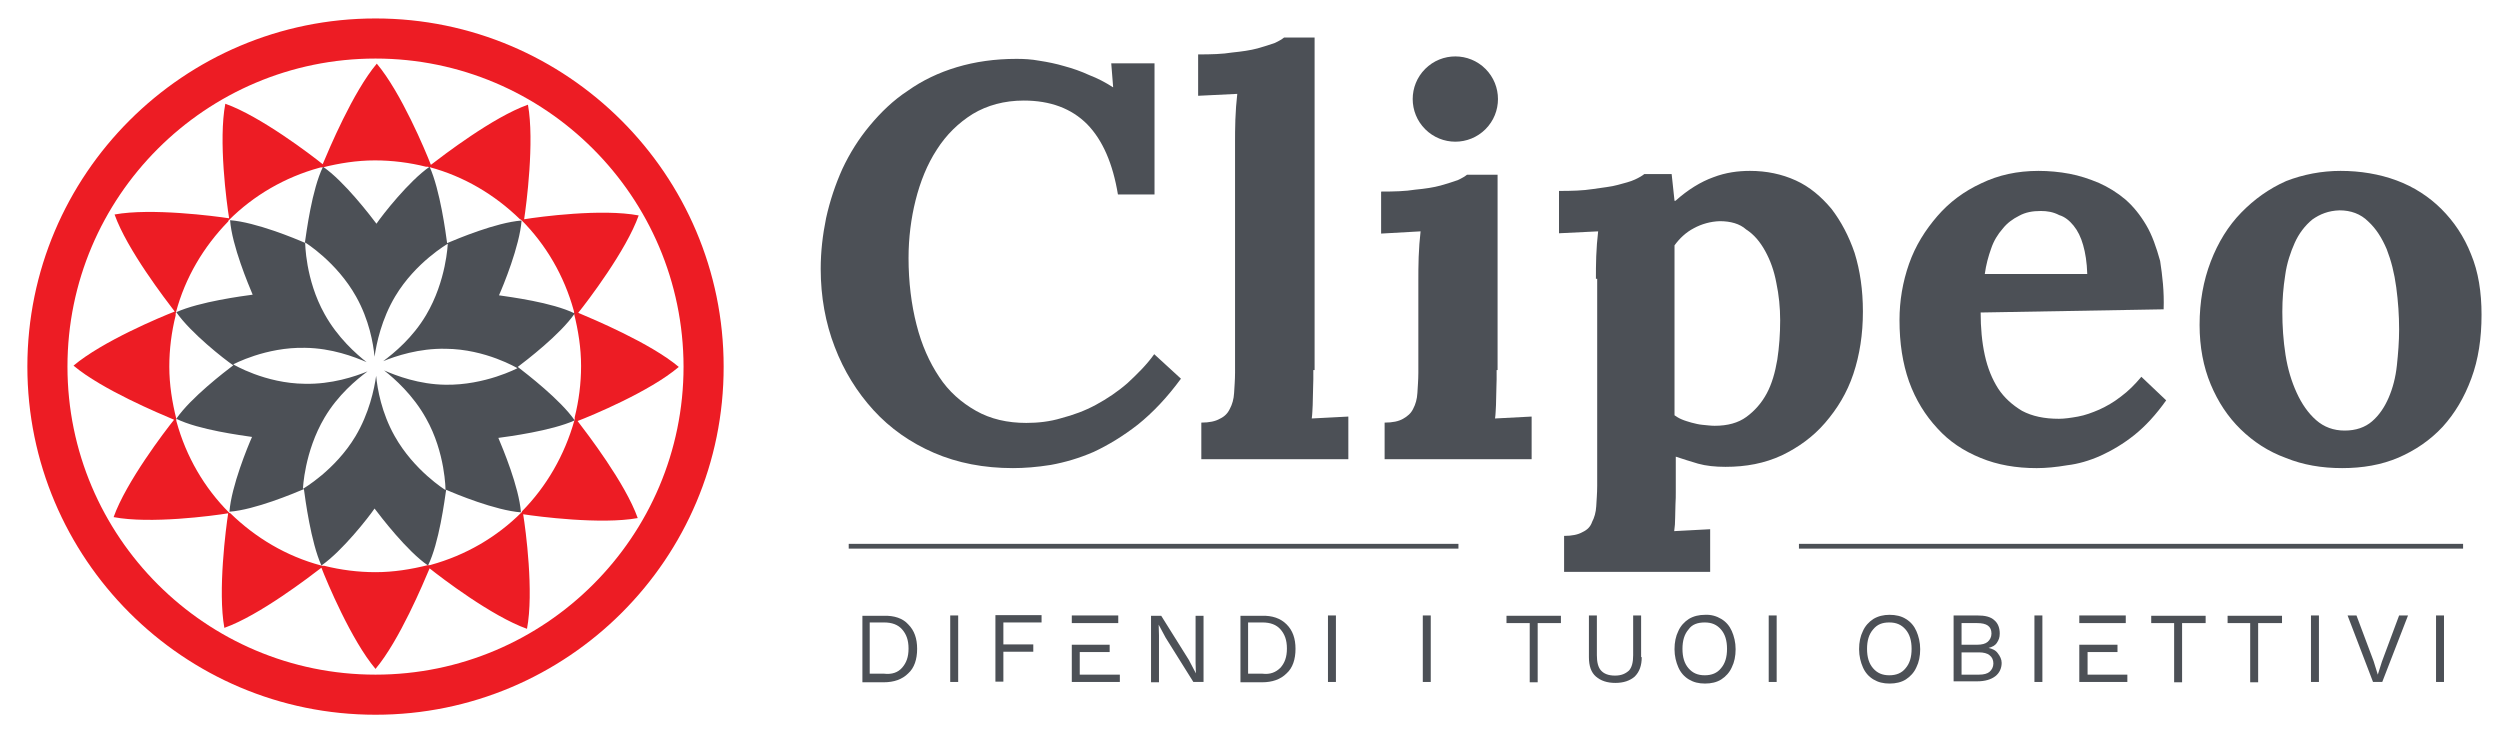
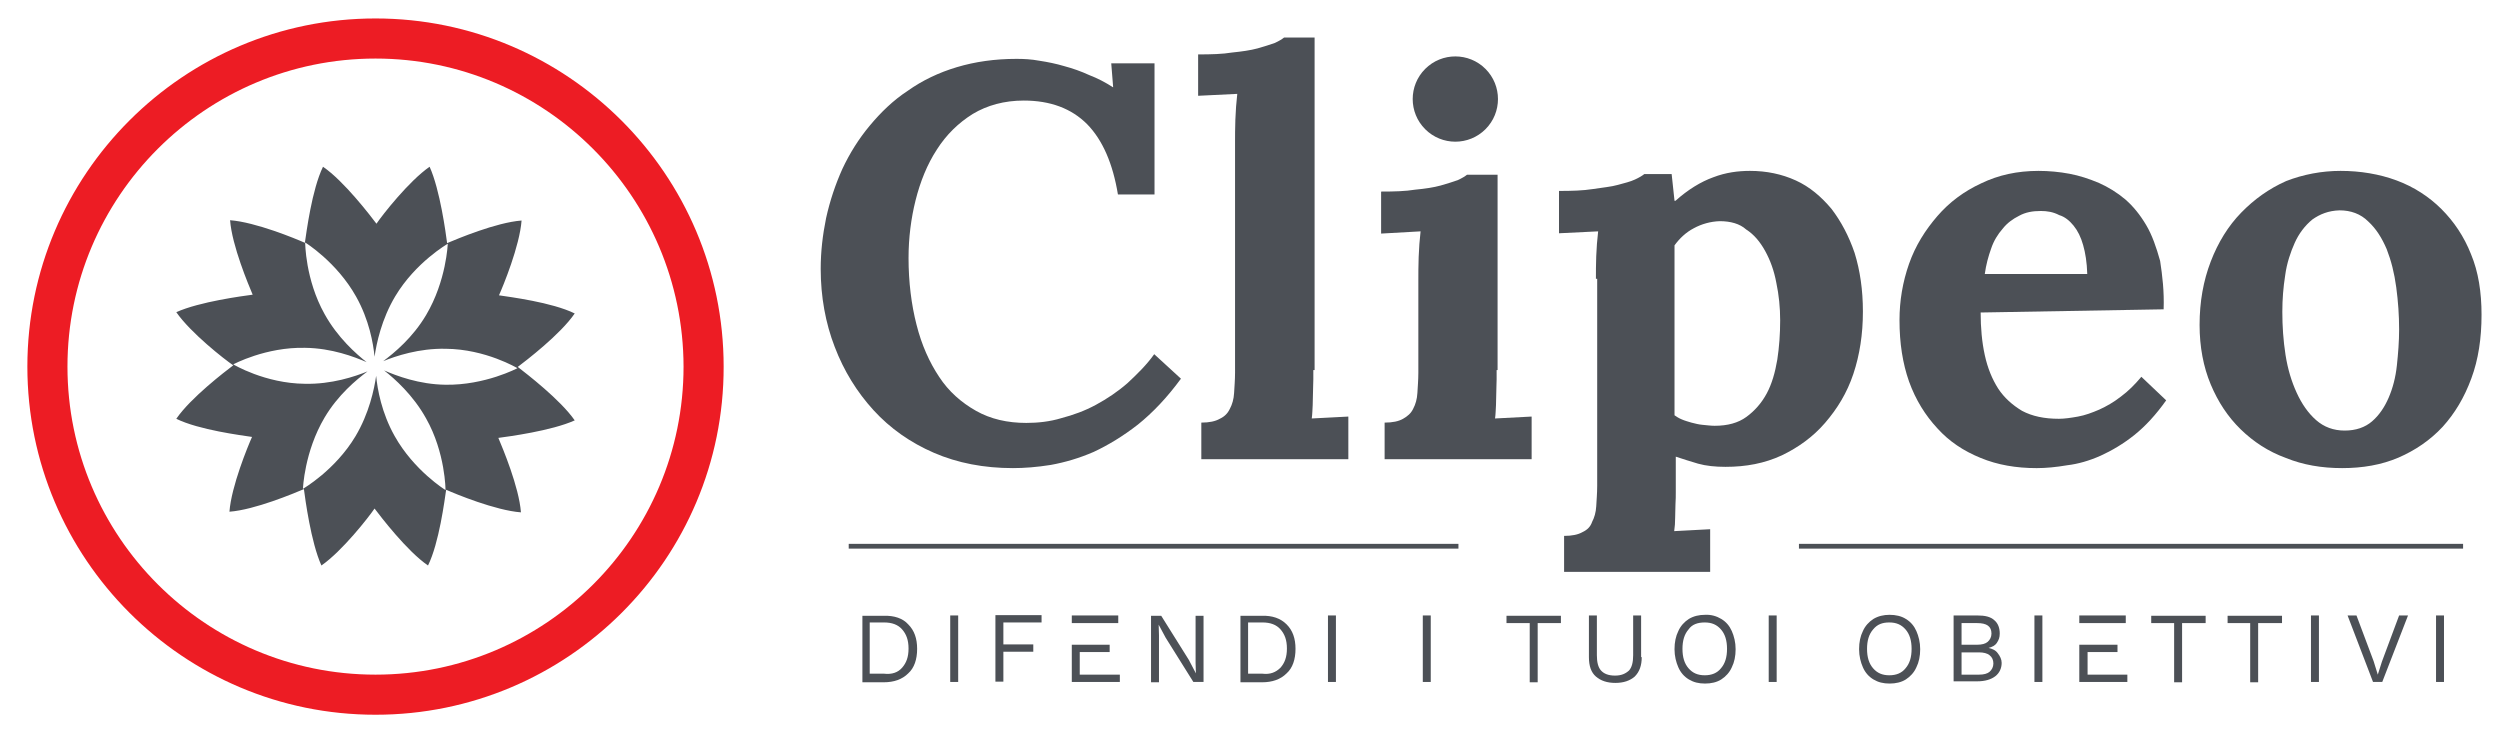
<svg xmlns="http://www.w3.org/2000/svg" version="1.1" id="Livello_1" x="0px" y="0px" viewBox="0 0 785.6 231.6" style="enable-background:new 0 0 785.6 231.6;" xml:space="preserve">
  <style type="text/css">
	.st0{fill:#4C5056;}
	.st1{fill:#ED1C24;}
	.st2{fill:#4B5055;}
</style>
  <g>
    <g>
      <polyline class="st0" points="266.7,172.4 266.7,170.9 458.3,170.9 458.3,172.4   " />
    </g>
    <g>
      <polyline class="st0" points="565.3,172.4 565.3,170.9 774,170.9 774,172.4   " />
    </g>
    <path class="st0" d="M285.5,81.1c0,7.5,0.9,14.7,2.5,20.9c1.6,6.4,4.1,11.9,7.1,16.4c3,4.6,7,8.1,11.6,10.7   c4.6,2.6,9.9,3.8,15.8,3.8c3.6,0,7.4-0.4,11-1.5c3.8-1,7.4-2.3,10.9-4.2c3.5-1.9,6.8-4.1,9.9-6.8c3-2.8,6-5.7,8.4-9.1l8.4,7.7   c-4.4,6-8.9,10.7-13.5,14.4c-4.6,3.6-9.4,6.5-13.9,8.6c-4.6,2-9.1,3.3-13.5,4.1c-4.4,0.7-8.3,1-11.9,1c-9.1,0-17.4-1.6-24.8-4.8   c-7.4-3.2-13.8-7.7-19-13.4c-5.2-5.7-9.3-12.3-12.2-19.9c-2.9-7.5-4.4-15.8-4.4-24.5c0-5.4,0.6-10.6,1.7-16   c1.2-5.4,2.9-10.5,5.1-15.4c2.3-4.9,5.1-9.4,8.6-13.6s7.4-8,12-11c4.5-3.2,9.7-5.7,15.4-7.4c5.7-1.7,11.9-2.6,18.7-2.6   c2.3,0,4.6,0.1,7.3,0.6c2.6,0.4,5.1,0.9,7.8,1.7c2.6,0.7,5.2,1.6,7.8,2.8c2.6,1,5.1,2.3,7.4,3.8h0.1l-0.6-7.5h13.6v41.2h-11.5   c-1.6-9.7-4.8-17.1-9.7-22.1c-4.9-4.9-11.5-7.4-19.9-7.4c-6.1,0-11.5,1.5-16,4.2c-4.5,2.8-8.3,6.5-11.3,11.2c-3,4.6-5.2,10-6.7,16   C286.3,68.6,285.5,74.7,285.5,81.1z" />
    <path class="st0" d="M412.7,116.2c0,0.9,0,1.9,0,3s-0.1,2.5-0.1,3.9c0,1.3-0.1,2.8-0.1,4.2c-0.1,1.5-0.1,2.9-0.3,4.2l11.5-0.6v13.4   h-46.2v-11.5c2.5,0,4.4-0.4,5.8-1.2c1.5-0.7,2.5-1.7,3.2-3.2c0.7-1.3,1.2-3,1.3-4.9c0.1-1.9,0.3-4.1,0.3-6.4V44.9   c0-2.2,0-4.5,0.1-7.3c0.1-2.8,0.3-5.4,0.6-8.1l-12.3,0.6V17.1c4.1,0,7.7-0.1,10.7-0.6c3-0.3,5.8-0.7,8-1.3c2.2-0.6,3.9-1.2,5.4-1.7   c1.3-0.6,2.3-1.2,2.9-1.7h9.6v104.5H412.7z" />
    <path class="st0" d="M470.3,116.2c0,0.9,0,1.9,0,3s-0.1,2.5-0.1,3.9c0,1.3-0.1,2.8-0.1,4.2c-0.1,1.5-0.1,2.9-0.3,4.2l11.5-0.6v13.4   h-46.2v-11.5c2.5,0,4.4-0.4,5.8-1.2s2.5-1.7,3.2-3.2c0.7-1.3,1.2-3,1.3-4.9c0.1-1.9,0.3-4.1,0.3-6.4v-29c0-2.2,0-4.5,0.1-7.3   s0.3-5.4,0.6-8.1L434,73.4V60.2c4.1,0,7.7-0.1,10.7-0.6c3.2-0.3,5.8-0.7,8-1.3c2.2-0.6,3.9-1.2,5.4-1.7c1.3-0.6,2.3-1.2,2.9-1.7   h9.6v61.4H470.3z" />
    <path class="st0" d="M735.5,53.7c6.2,0,12.2,1,17.6,3c5.4,2,10.2,5.1,14.1,9c3.9,3.9,7.1,8.6,9.3,14.2c2.3,5.5,3.3,11.9,3.3,19   c0,7.4-1,14.1-3.2,20c-2.2,6-5.2,11-9,15.2c-3.9,4.2-8.6,7.4-13.9,9.7c-5.4,2.3-11.3,3.3-17.7,3.3s-12.3-1-17.7-3.2   c-5.5-2-10.2-5.1-14.2-9s-7.1-8.6-9.4-14.1c-2.3-5.5-3.5-11.8-3.5-18.7c0-7.3,1.2-13.9,3.5-19.9c2.3-6,5.5-11.2,9.6-15.4   c4.1-4.2,8.7-7.5,14.1-9.9C723.8,54.8,729.6,53.7,735.5,53.7z M735.2,66.1c-3.5,0.1-6.2,1.2-8.6,2.9c-2.3,1.9-4.2,4.4-5.5,7.3   s-2.5,6.4-3,10.2c-0.6,3.8-0.9,7.5-0.9,11.5c0,4.5,0.3,9,1,13.5s1.9,8.4,3.5,11.9c1.6,3.5,3.6,6.4,6.1,8.6c2.5,2.2,5.5,3.3,9,3.3   s6.4-1,8.6-2.9s3.9-4.4,5.2-7.4c1.3-3,2.2-6.4,2.6-10.2c0.4-3.8,0.7-7.5,0.7-11.3c0-4.4-0.3-8.7-0.9-13.2c-0.6-4.5-1.6-8.4-3-12   c-1.5-3.5-3.3-6.4-5.8-8.7C741.8,67.2,738.7,66.1,735.2,66.1z" />
    <ellipse transform="matrix(0.707 -0.707 0.707 0.707 111.956 332.52)" class="st0" cx="457.4" cy="31.1" rx="13.4" ry="13.4" />
    <g>
      <path class="st1" d="M118,224.6c-60.4,0-109.4-49.1-109.4-109.4C8.6,54.8,57.7,5.8,118,5.8s109.4,49.1,109.4,109.4    C227.5,175.6,178.4,224.6,118,224.6z M118,18.4c-53.4,0-96.8,43.4-96.8,96.8S64.6,212,118,212s96.8-43.4,96.8-96.8    C214.7,61.8,171.3,18.4,118,18.4z" />
    </g>
-     <path class="st1" d="M213.3,115.3c-8.9-7.5-27.1-15.1-31.6-17c2.9-3.6,15.1-19.6,19-30.6c-11.5-2.2-31.1,0.4-36,1.2   c0.7-4.5,3.3-24.5,1.2-36c-11,3.9-26.7,16-30.5,18.9c-1.7-4.4-9.4-22.8-17-31.8c-7.5,8.9-15.1,27.1-17,31.6   c-3.6-2.9-19.6-15.1-30.6-19c-2.2,11.5,0.4,31.1,1.2,36c-4.5-0.7-24.5-3.3-36-1.2c3.9,11,16,26.7,18.9,30.5   c-4.4,1.7-22.8,9.4-31.8,17c8.9,7.5,27.1,15.1,31.6,17c-2.9,3.6-15.1,19.6-19,30.6c11.5,2.2,31.1-0.4,36-1.2   c-0.7,4.5-3.3,24.5-1.2,36c11-3.9,26.7-16,30.5-18.9c1.7,4.4,9.4,22.8,17,31.8c7.5-8.9,15.1-27.1,17-31.6   c3.6,2.9,19.6,15.1,30.6,19c2.2-11.5-0.4-31.1-1.2-36c4.5,0.7,24.5,3.3,36,1.2c-3.9-11-16-26.7-18.9-30.5   C185.7,130.7,204.3,123,213.3,115.3z M164.1,160.6c0,0.1-0.1,0.1-0.1,0.3c0,0-0.1,0-0.1,0.1c-7.8,7.8-17.6,13.5-28.5,16.5   c-0.1,0-0.3,0.1-0.4,0.1c-0.1,0-0.4,0-0.6,0c-5.2,1.3-10.7,2.2-16.4,2.2c-5.5,0-10.9-0.7-16.1-2c-0.1,0-0.4,0-0.6,0   c-0.1-0.1-0.3-0.1-0.4-0.1c-10.9-2.9-20.6-8.7-28.5-16.4c-0.1,0-0.1-0.1-0.3-0.1c0,0,0-0.1-0.1-0.1c-7.8-7.8-13.5-17.6-16.5-28.5   c0-0.1-0.1-0.3-0.1-0.4c0-0.1,0-0.4,0-0.6c-1.3-5.2-2.2-10.7-2.2-16.4c0-5.5,0.7-10.9,2-16.1c0-0.1,0-0.4,0-0.6   c0.1-0.1,0.1-0.3,0.1-0.4c2.9-10.9,8.7-20.6,16.4-28.5c0-0.1,0.1-0.1,0.1-0.3c0,0,0.1,0,0.1-0.1c7.8-7.8,17.6-13.5,28.5-16.5   c0.1,0,0.3-0.1,0.4-0.1s0.4,0,0.6,0c5.2-1.3,10.7-2.2,16.4-2.2c5.5,0,10.9,0.7,16.1,2c0.1,0,0.4,0,0.6,0c0.1,0.1,0.3,0.1,0.4,0.1   c10.9,2.9,20.6,8.7,28.5,16.4c0.1,0,0.1,0.1,0.3,0.1c0,0,0,0.1,0.1,0.1c7.8,7.8,13.5,17.6,16.5,28.5c0,0.1,0.1,0.3,0.1,0.4   s0,0.4,0,0.6c1.3,5.2,2.2,10.7,2.2,16.4c0,5.5-0.7,10.9-2,16.1c0,0.1,0,0.4,0,0.6c-0.1,0.1-0.1,0.3-0.1,0.4   C177.4,143.1,171.7,152.9,164.1,160.6z" />
    <g>
      <path class="st0" d="M162.7,115.3c2.5-1.9,13.4-10.2,17.9-16.8c-7.1-3.5-20.5-5.2-23.8-5.7c1.3-2.9,6.5-15.5,7.1-23.5    c-8,0.6-20.3,5.8-23.4,7.1c-0.4-3-2.2-16.7-5.5-24c-6.5,4.5-14.8,15.1-16.7,17.9c-1.9-2.5-10.2-13.4-16.8-17.9    C98,59.6,96.3,73,95.8,76.3c-2.9-1.3-15.5-6.5-23.5-7.1c0.6,8,5.8,20.3,7.1,23.4c-3,0.4-16.7,2.2-24,5.5    c4.5,6.5,15.1,14.8,17.9,16.7c-2.5,1.9-13.4,10.2-17.9,16.8c7.1,3.5,20.5,5.2,23.8,5.7c-1.3,2.9-6.5,15.5-7.1,23.5    c8-0.6,20.3-5.8,23.4-7.1c0.4,3,2.2,16.7,5.5,24c6.5-4.5,14.8-15.1,16.7-17.9c1.9,2.5,10.2,13.4,16.8,17.9    c3.5-7.1,5.2-20.5,5.7-23.8c2.9,1.3,15.5,6.5,23.5,7.1c-0.6-8-5.8-20.3-7.1-23.4c3-0.4,16.7-2.2,24-5.5    C176.1,125.6,165.4,117.4,162.7,115.3z M140,120.9c-8.3-0.1-15.4-2.8-19.3-4.5c3.3,2.6,9.1,7.7,13.2,15.1    C140,142.3,140,154,140,154s-9.9-6.1-16-17c-4.1-7.3-5.4-14.7-5.8-18.9c-0.6,4.2-2.2,11.8-6.5,19c-6.4,10.7-16.5,16.5-16.5,16.5    s0.4-11.6,6.8-22.4c4.2-7.1,10-11.9,13.5-14.5c-3.9,1.6-11.3,4.1-19.7,3.9c-12.5-0.1-22.5-6.1-22.5-6.1s10.2-5.5,22.6-5.2    c8.3,0.1,15.4,2.8,19.3,4.5c-3.3-2.6-9.1-7.7-13.2-15.1c-6.1-10.9-6.1-22.5-6.1-22.5s9.9,6.1,16,17c4.1,7.3,5.4,14.7,5.8,18.9    c0.6-4.2,2.2-11.8,6.5-19c6.4-10.7,16.5-16.5,16.5-16.5s-0.4,11.6-6.8,22.4c-4.2,7.1-10,11.9-13.5,14.5c3.9-1.6,11.3-4.1,19.7-3.9    c12.5,0.1,22.5,6.1,22.5,6.1S152.4,121.1,140,120.9z" />
      <polygon class="st2" points="118,115.2 118,115.2 118,115.2 118,115.2 118,115.2   " />
    </g>
    <g>
      <path class="st0" d="M285.4,196.2c1.9,1.9,2.8,4.4,2.8,7.7s-0.9,6-2.8,7.7c-1.9,1.9-4.5,2.8-7.7,2.8H271v-20.9h6.7    C281,193.4,283.7,194.3,285.4,196.2z M283.5,209.8c1.3-1.5,2-3.3,2-6s-0.7-4.5-2-6c-1.3-1.5-3.2-2.2-5.7-2.2h-4.5v16.1h4.5    C280.3,212,282.2,211.3,283.5,209.8z" />
      <path class="st0" d="M301.1,214.3h-2.5v-20.9h2.5V214.3z" />
      <path class="st0" d="M315.3,195.8v6.7h9.4v2.3h-9.4v9.4h-2.5v-20.9h14.5v2.3h-12V195.8z" />
      <path class="st0" d="M378.2,214.3H375l-8.7-13.9l-2.2-4.1l0,0l0.1,3.3v14.8h-2.5v-20.9h3.2l8.7,13.9l2.2,4.2l0,0l-0.1-3.3v-14.8    h2.5V214.3z" />
      <path class="st0" d="M404.3,196.2c1.9,1.9,2.8,4.4,2.8,7.7s-0.9,6-2.8,7.7c-1.9,1.9-4.5,2.8-7.7,2.8h-6.8v-20.9h6.7    C399.8,193.4,402.4,194.3,404.3,196.2z M402.4,209.8c1.3-1.5,2-3.3,2-6s-0.7-4.5-2-6c-1.3-1.5-3.2-2.2-5.7-2.2h-4.5v16.1h4.5    C399.1,212,400.9,211.3,402.4,209.8z" />
-       <path class="st0" d="M419.8,214.3h-2.5v-20.9h2.5V214.3z" />
+       <path class="st0" d="M419.8,214.3h-2.5v-20.9h2.5z" />
      <path class="st0" d="M449.6,214.3h-2.5v-20.9h2.5V214.3z" />
      <path class="st0" d="M490.5,195.8h-7.3v18.6h-2.5v-18.6h-7.3v-2.3h17.1v2.3H490.5z" />
      <path class="st0" d="M515.9,206.5c0,2.6-0.7,4.6-2.2,6.1c-1.5,1.3-3.5,2-6.1,2c-2.6,0-4.6-0.7-6.1-2c-1.5-1.3-2.2-3.3-2.2-6.1    v-13.1h2.5v12.5c0,2.2,0.4,3.8,1.3,4.8c0.9,1,2.3,1.6,4.4,1.6c2,0,3.3-0.6,4.4-1.6c0.9-1,1.3-2.6,1.3-4.8v-12.5h2.5v13.1H515.9z" />
      <path class="st0" d="M540.9,194.5c1.5,0.9,2.6,2.2,3.3,3.8c0.7,1.6,1.2,3.5,1.2,5.7s-0.4,4.1-1.2,5.7c-0.7,1.6-1.9,2.9-3.3,3.8    s-3.2,1.3-5.1,1.3c-2,0-3.6-0.4-5.1-1.3c-1.5-0.9-2.6-2.2-3.3-3.8c-0.7-1.6-1.2-3.5-1.2-5.7s0.4-4.1,1.2-5.7    c0.7-1.6,1.9-2.9,3.3-3.8c1.5-0.9,3.2-1.3,5.1-1.3C537.7,193.1,539.4,193.6,540.9,194.5z M530.6,197.8c-1.3,1.5-1.9,3.5-1.9,6.1    s0.6,4.6,1.9,6.1c1.3,1.5,2.9,2.2,5.1,2.2s3.9-0.7,5.1-2.2c1.3-1.5,1.9-3.5,1.9-6.1s-0.6-4.6-1.9-6.1c-1.3-1.5-2.9-2.2-5.1-2.2    S531.7,196.2,530.6,197.8z" />
      <path class="st0" d="M558.3,214.3h-2.5v-20.9h2.5V214.3z" />
      <path class="st0" d="M598.9,194.5c1.5,0.9,2.6,2.2,3.3,3.8c0.7,1.6,1.2,3.5,1.2,5.7s-0.4,4.1-1.2,5.7c-0.7,1.6-1.9,2.9-3.3,3.8    s-3.2,1.3-5.1,1.3c-2,0-3.6-0.4-5.1-1.3c-1.5-0.9-2.6-2.2-3.3-3.8c-0.7-1.6-1.2-3.5-1.2-5.7s0.4-4.1,1.2-5.7    c0.7-1.6,1.9-2.9,3.3-3.8c1.5-0.9,3.2-1.3,5.1-1.3S597.5,193.6,598.9,194.5z M588.6,197.8c-1.3,1.5-1.9,3.5-1.9,6.1    s0.6,4.6,1.9,6.1c1.3,1.5,2.9,2.2,5.1,2.2s3.9-0.7,5.1-2.2c1.3-1.5,1.9-3.5,1.9-6.1s-0.6-4.6-1.9-6.1c-1.3-1.5-2.9-2.2-5.1-2.2    S589.9,196.2,588.6,197.8z" />
      <path class="st0" d="M613.9,193.4h7.4c2.5,0,4.2,0.4,5.4,1.5c1.2,1,1.7,2.5,1.7,4.2c0,1.2-0.3,2-0.9,2.9c-0.6,0.9-1.5,1.3-2.6,1.6    l0,0c1.2,0.3,2.2,0.7,2.9,1.7c0.7,0.9,1.2,1.9,1.2,3c0,1.7-0.7,3.2-2,4.2c-1.3,1-3.2,1.6-5.7,1.6h-7.4V193.4z M621.3,202.6    c1.5,0,2.6-0.3,3.3-0.9c0.7-0.6,1.2-1.5,1.2-2.6c0-2.3-1.5-3.3-4.5-3.3h-4.9v6.8L621.3,202.6L621.3,202.6z M621.9,212    c1.5,0,2.6-0.3,3.3-0.9c0.7-0.6,1.2-1.5,1.2-2.6s-0.4-2-1.2-2.6c-0.7-0.6-1.9-0.9-3.3-0.9h-5.5v7L621.9,212L621.9,212z" />
      <path class="st0" d="M641.8,214.3h-2.5v-20.9h2.5V214.3z" />
      <path class="st0" d="M693,195.8h-7.3v18.6h-2.5v-18.6H676v-2.3h17.1v2.3H693z" />
      <path class="st0" d="M716.9,195.8h-7.3v18.6h-2.5v-18.6H700v-2.3h17.1v2.3H716.9z" />
      <path class="st0" d="M728.7,214.3h-2.5v-20.9h2.5V214.3z" />
      <path class="st0" d="M748.6,214.3h-2.9l-8-20.9h2.8l5.4,14.4l1.3,4.2l1.3-4.1l5.4-14.5h2.8L748.6,214.3z" />
      <path class="st0" d="M768,214.3h-2.5v-20.9h2.5V214.3z" />
      <g>
        <polygon class="st0" points="339.3,195.8 351.4,195.8 351.4,193.4 336.8,193.4 336.8,195.8    " />
        <polygon class="st0" points="339.3,204.9 348.7,204.9 348.7,202.6 339.3,202.6 336.8,202.6 336.8,214.3 351.9,214.3 351.9,212      339.3,212    " />
      </g>
      <g>
        <polygon class="st0" points="656,195.8 668,195.8 668,193.4 653.4,193.4 653.4,195.8    " />
        <polygon class="st0" points="656,204.9 665.4,204.9 665.4,202.6 656,202.6 653.4,202.6 653.4,214.3 668.5,214.3 668.5,212      656,212    " />
      </g>
    </g>
    <path class="st0" d="M501.5,87.6c0-2.2,0-4.5,0.1-7.1c0.1-2.6,0.3-5.2,0.6-7.8l-12.3,0.6V60c4.1,0,7.5-0.1,10.7-0.6   s5.7-0.7,7.8-1.3c2.2-0.6,3.9-1,5.4-1.7c1.3-0.6,2.3-1.2,2.9-1.7h8.6l0.9,8.4h0.3c3.9-3.5,8-6,11.9-7.4c3.9-1.5,7.8-2,11.5-2   c5.2,0,10,1,14.4,3c4.4,2,8,5.1,11.2,8.9c3,3.9,5.5,8.6,7.3,13.9c1.7,5.5,2.6,11.6,2.6,18.4c0,7.1-1,13.6-3,19.6   c-2,6-5.1,11-8.9,15.4c-3.8,4.4-8.4,7.7-13.6,10.2c-5.4,2.5-11.2,3.6-17.7,3.6c-3.2,0-6.1-0.3-8.6-1c-2.5-0.7-4.8-1.5-7-2.2v8.1   c0,0.9,0,1.9,0,3s0,2.5-0.1,3.9c0,1.3-0.1,2.8-0.1,4.2s-0.1,2.9-0.3,4.2l11.3-0.6v13.4h-45.9v-11.3c2.5,0,4.4-0.4,5.8-1.2   c1.5-0.7,2.5-1.7,3-3.2c0.7-1.3,1.2-3,1.3-4.9c0.1-1.9,0.3-4.1,0.3-6.4V87.6H501.5z M540.4,69.5c-2.9,0.1-5.7,0.9-8.1,2.2   c-2.5,1.3-4.5,3.2-6.1,5.4v53.4c0.6,0.4,1.3,0.9,2.3,1.3c0.9,0.4,2,0.7,3,1c1.2,0.3,2.3,0.6,3.5,0.7c1.3,0.1,2.5,0.3,3.8,0.3   c4.1,0,7.4-0.9,10-2.8c2.6-1.9,4.8-4.4,6.4-7.4c1.6-3,2.6-6.5,3.3-10.6c0.6-3.9,0.9-8.1,0.9-12.3c0-4.1-0.4-8-1.2-11.8   c-0.7-3.8-1.9-7.1-3.5-10c-1.6-2.9-3.5-5.2-6-6.8C546.7,70.3,543.8,69.5,540.4,69.5z" />
    <path class="st0" d="M679.9,97.2l-57.5,1c0,4.8,0.4,9.3,1.3,13.4c0.9,4.1,2.3,7.5,4.2,10.5c1.9,2.9,4.5,5.2,7.5,7   c3.2,1.7,7,2.5,11.6,2.5c1.7,0,3.8-0.3,6-0.7s4.4-1.2,6.7-2.2c2.2-1,4.5-2.3,6.8-4.1c2.3-1.7,4.4-3.8,6.4-6.2l7.8,7.4   c-3.2,4.5-6.5,8.1-10,10.9s-7.1,4.9-10.6,6.5c-3.6,1.6-7.1,2.6-10.5,3c-3.5,0.6-6.7,0.9-9.6,0.9c-6.4,0-12.3-1-17.6-3.2   c-5.4-2.2-9.9-5.2-13.6-9.3c-3.8-4.1-6.8-8.9-8.9-14.7c-2-5.7-3-12-3-19.3c0-6.1,1-12,3-17.7c2-5.7,5.1-10.6,8.9-15   c3.8-4.4,8.4-7.8,13.8-10.3c5.4-2.6,11.3-3.9,18-3.9c3.2,0,6.5,0.3,9.7,0.9c3.2,0.6,6.2,1.6,9.3,2.9c2.9,1.3,5.7,3,8.3,5.2   c2.5,2.2,4.6,4.8,6.5,8c1.9,3.2,3.2,7,4.4,11.3C679.5,86.6,680.1,91.5,679.9,97.2z M641.3,66.3c-2.6,0-4.8,0.4-6.8,1.5   c-2,1-3.8,2.3-5.2,4.1c-1.5,1.7-2.8,3.8-3.6,6.2c-0.9,2.5-1.6,5.1-2,8h32.2c-0.1-3.6-0.6-6.7-1.3-9.1c-0.7-2.5-1.7-4.5-3-6.1   c-1.3-1.6-2.8-2.8-4.5-3.3C645.2,66.6,643.3,66.3,641.3,66.3z" />
  </g>
</svg>